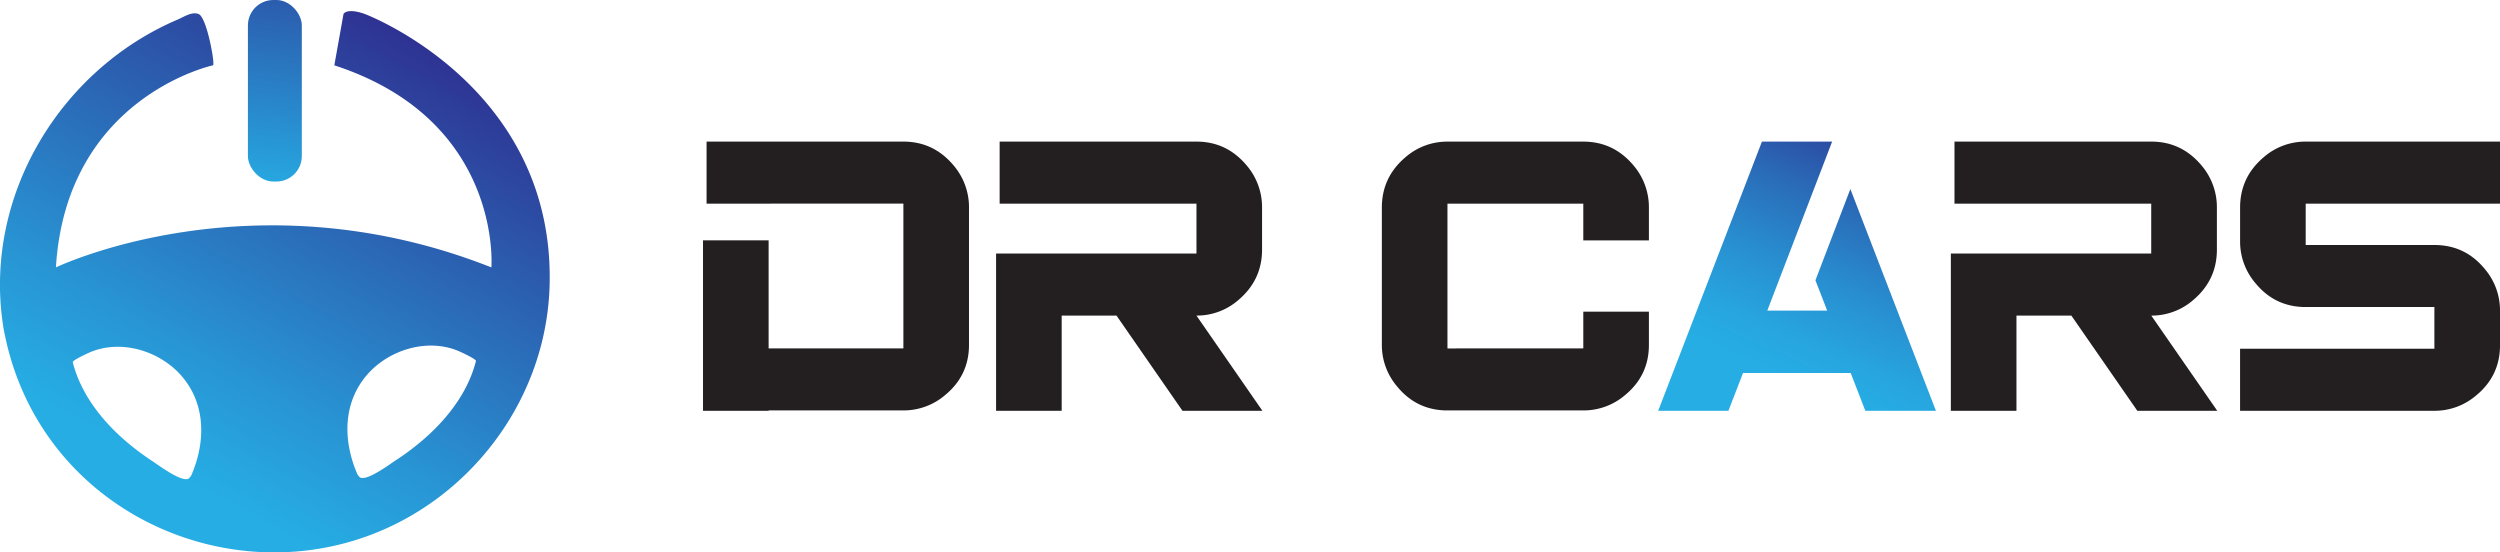
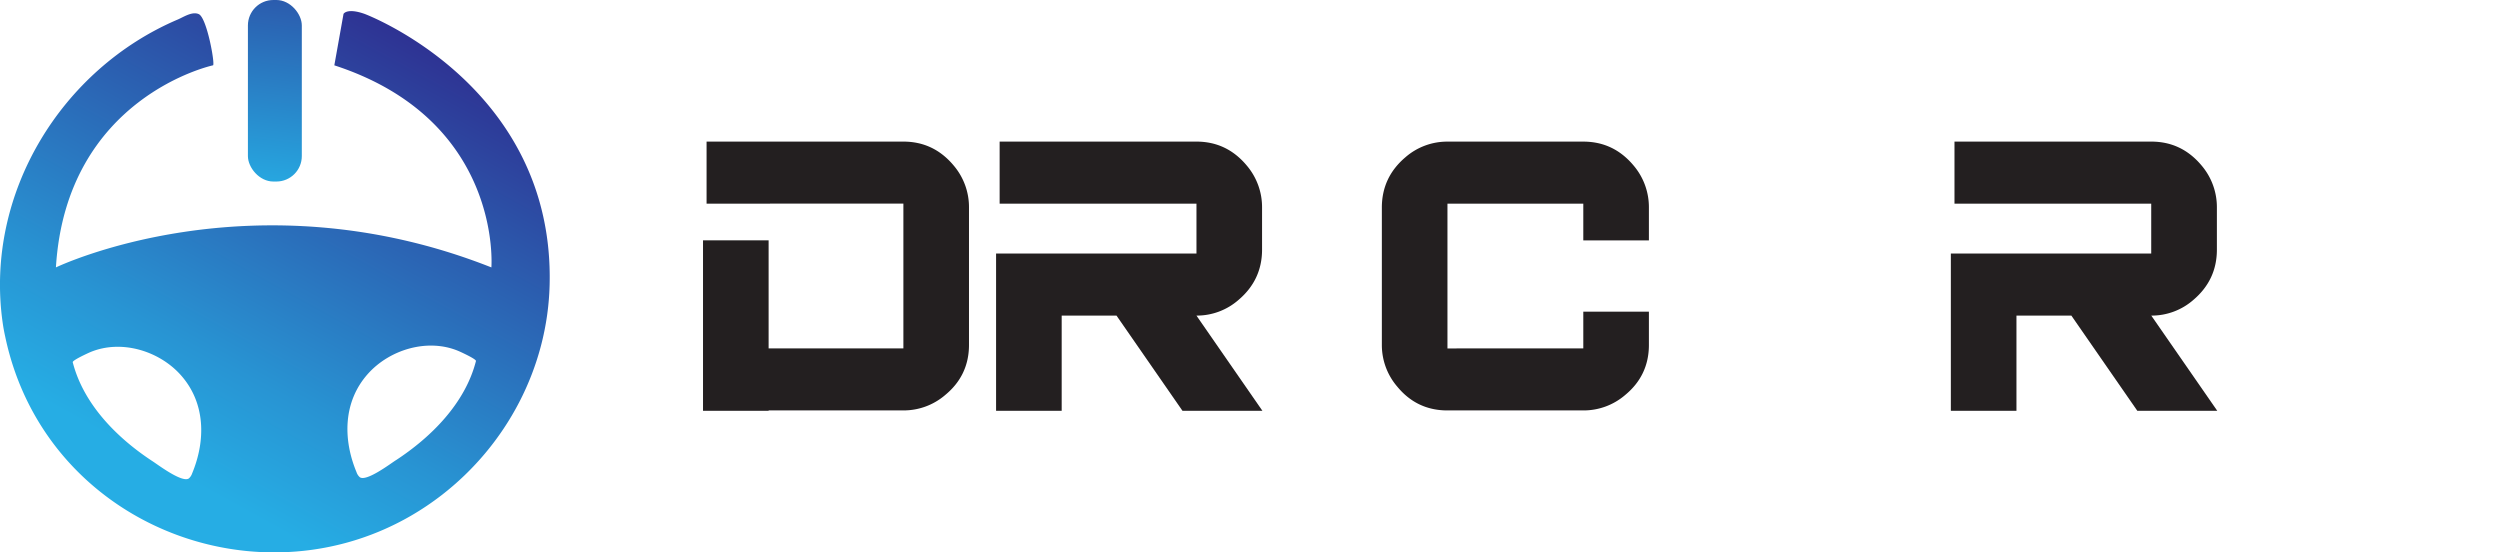
<svg xmlns="http://www.w3.org/2000/svg" id="Layer_1" data-name="Layer 1" viewBox="0 0 1657.65 366.28">
  <defs>
    <style>.cls-1{fill:url(#linear-gradient);}.cls-2{fill:url(#linear-gradient-2);}.cls-3{fill:#231f20;}.cls-4{fill:url(#linear-gradient-3);}</style>
    <linearGradient id="linear-gradient" x1="283.92" y1="317.24" x2="457.77" y2="1.57" gradientUnits="userSpaceOnUse">
      <stop offset="0" stop-color="#26ade4" />
      <stop offset="0.22" stop-color="#2894d3" />
      <stop offset="0.68" stop-color="#2c54a9" />
      <stop offset="0.92" stop-color="#2e3192" />
    </linearGradient>
    <linearGradient id="linear-gradient-2" x1="170.19" y1="162.19" x2="196.86" y2="-63.44" gradientUnits="userSpaceOnUse">
      <stop offset="0.14" stop-color="#26ade4" />
      <stop offset="0.7" stop-color="#2b5eaf" />
      <stop offset="1" stop-color="#2e3192" />
    </linearGradient>
    <linearGradient id="linear-gradient-3" x1="1365.86" y1="259.75" x2="1445.68" y2="77.7" gradientUnits="userSpaceOnUse">
      <stop offset="0" stop-color="#26ade4" />
      <stop offset="0.13" stop-color="#27a5df" />
      <stop offset="0.34" stop-color="#288fd0" />
      <stop offset="0.6" stop-color="#2a6bb8" />
      <stop offset="0.89" stop-color="#2d3a98" />
      <stop offset="0.94" stop-color="#2e3192" />
    </linearGradient>
  </defs>
  <path class="cls-1" d="M413,14.52c-11.91-4.21-14.05,0-14.05,0L392.86,48.6C504.69,85,497,182.59,497,182.59c-158.54-62.74-288.74,0-288.74,0,6.89-113.08,104.15-134,104.16-134,1.51-.33-4-31.52-9.44-33.94-4.34-1.95-10,1.88-13.87,3.55C212,51,161,133.56,172.89,218.83c.44,3.18,1,6.31,1.7,9.45C202.15,360,359.28,414.45,464,333.59c43-33.24,70.23-84.43,71.61-139.39C538.94,61.77,413,14.52,413,14.52ZM298.57,319.19a7.7,7.7,0,0,1-2.13,3.28c-4.2,3.2-20-8.65-23.85-11.19-23.44-15.28-46-37.74-53.18-65.81-.34-1.29,10.25-6.11,11.55-6.66,20.4-8.59,45.53-1.06,60,15.06C307.45,272.25,307.72,297.18,298.57,319.19Zm135-8.7c-3.89,2.54-19.65,14.39-23.85,11.18a7.52,7.52,0,0,1-2.13-3.28c-9.16-22-8.88-46.93,7.61-65.31,14.47-16.12,39.6-23.65,60-15.06,1.3.55,11.89,5.37,11.57,6.65C479.61,272.75,457,295.2,433.61,310.49Z" transform="translate(-171.18 -5.28)" />
  <rect class="cls-2" x="164.38" width="35.74" height="120.37" rx="16.87" />
  <path class="cls-3" d="M639.68,140.31V99.17h130.5q20.09,0,33.33,15.84a42.58,42.58,0,0,1,10.17,27.9v91q0,20.34-15.84,33.34a42.27,42.27,0,0,1-27.66,10.16H680.82v.24h-43.5v-113h43.5v71.63h89.36v-96Z" transform="translate(-171.18 -5.28)" />
  <path class="cls-3" d="M834,140.31V99.17h130.5q20.09,0,33.33,15.84a42.58,42.58,0,0,1,10.17,27.9V170.8q0,20.1-15.61,33.34a42,42,0,0,1-27.89,10.4l43.73,63.12h-53l-43.74-63.12H875.14v63.12h-43.5V173.4H964.51V140.31Z" transform="translate(-171.18 -5.28)" />
  <path class="cls-3" d="M1221,211.94h43.5v22q0,20.34-15.84,33.34A42.23,42.23,0,0,1,1221,277.42h-90.07q-20.34,0-33.33-15.84a42.24,42.24,0,0,1-10.17-27.66v-91q0-20.1,15.6-33.34a42.05,42.05,0,0,1,27.9-10.4H1221q20.1,0,33.34,15.84a42.62,42.62,0,0,1,10.16,27.9v21.75H1221V140.31h-90.07v96H1221Z" transform="translate(-171.18 -5.28)" />
-   <path class="cls-4" d="M1270.66,277.66l68.79-178.49H1386l-43,112.06h39.72l-7.8-20.1,23.16-60.52,56.74,147.05H1408l-9.69-25.06h-71.4l-9.69,25.06Z" transform="translate(-171.18 -5.28)" />
  <path class="cls-3" d="M1467.12,140.31V99.17h130.49q20.1,0,33.34,15.84a42.62,42.62,0,0,1,10.16,27.9V170.8q0,20.1-15.6,33.34a42,42,0,0,1-27.9,10.4l43.74,63.12h-53l-43.73-63.12h-36.41v63.12h-43.5V173.4h132.86V140.31Z" transform="translate(-171.18 -5.28)" />
-   <path class="cls-3" d="M1785.32,208.86H1700q-20.34,0-33.33-15.83a42.28,42.28,0,0,1-10.17-27.66V142.91q0-20.1,15.6-33.34a42.05,42.05,0,0,1,27.9-10.4h128.84v41.14H1700v27.42h85.34q20.34,0,33.34,15.84a42.33,42.33,0,0,1,10.16,27.66v22.93q0,20.34-15.84,33.34a42.29,42.29,0,0,1-27.66,10.16H1656.48V236.52h128.84Z" transform="translate(-171.18 -5.28)" />
</svg>